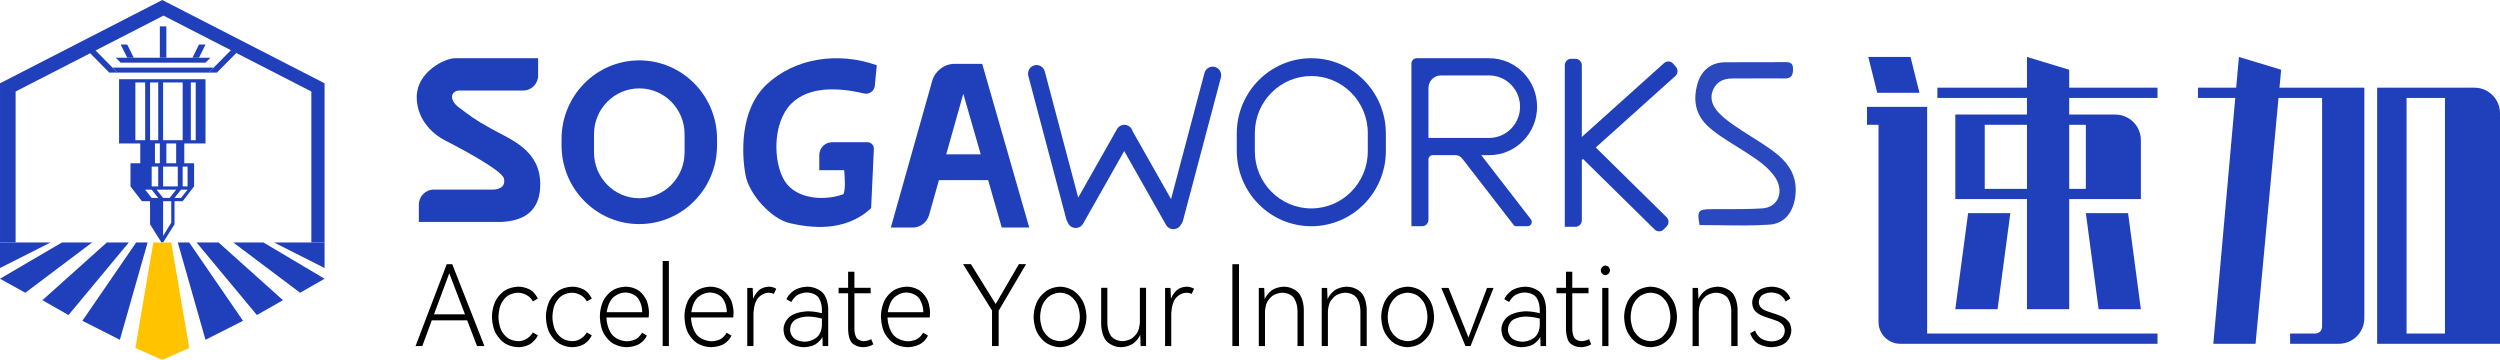
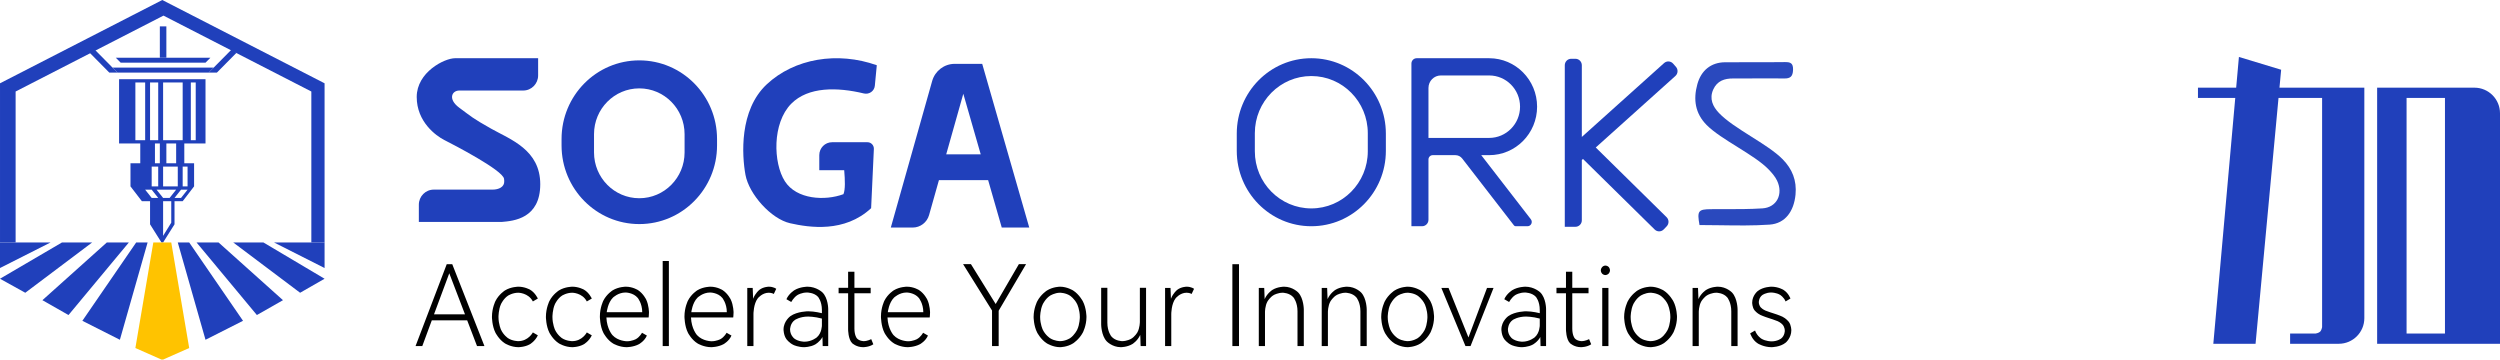
<svg xmlns="http://www.w3.org/2000/svg" width="591" height="85" viewBox="0 0 591 85" fill="none">
-   <path d="M443.778 21.937L453.762 21.937L451.644 13.461L441.66 13.461L443.778 21.937ZM479.176 73.096L489.161 73.096L489.161 47.062L506.103 47.062L506.103 33.138C506.103 29.793 503.396 27.083 500.052 27.083L489.161 27.083L489.161 23.148L510.036 23.148L510.036 20.726L489.161 20.726L489.161 16.488L479.176 13.461L479.176 20.726L457.998 20.726L457.998 23.148L479.176 23.148L479.176 27.083L462.234 27.083L462.234 47.062L479.176 47.062L479.176 73.096ZM441.358 29.505L444.081 29.505L444.081 76.123C444.081 78.966 446.383 81.269 449.224 81.269L510.036 81.269L510.036 78.848L455.578 78.848L455.578 25.267L441.358 25.267L441.358 29.505ZM479.176 44.641L479.176 29.505L469.192 29.505L469.192 44.641L479.176 44.641ZM489.161 44.641L493.094 44.641L493.094 29.505L489.161 29.505L489.161 44.641ZM462.234 73.096L472.218 73.096L475.243 50.392L465.259 50.392L462.234 73.096ZM506.103 73.096L496.119 73.096L493.094 50.392L503.078 50.392L506.103 73.096Z" fill-rule="evenodd" fill="#2040BB">
- </path>
  <path d="M533.213 81.269L523.229 81.269L528.415 23.148L519.598 23.148L519.598 20.726L528.631 20.726L529.28 13.461L539.264 16.488L538.868 20.726L558.929 20.726L558.929 75.215C558.929 78.56 556.222 81.269 552.878 81.269L541.382 81.269L541.382 78.848L547.433 78.848C547.433 78.848 548.165 78.721 548.492 78.394C548.818 78.067 548.945 77.334 548.945 77.334L548.945 23.148L538.642 23.148L533.213 81.269ZM591 81.269L561.955 81.269L561.955 20.726L584.949 20.726C588.292 20.726 591 23.435 591 26.78L591 81.269ZM577.99 78.848L568.914 78.848L568.914 23.148L577.99 23.148L577.99 78.848Z" fill-rule="evenodd" fill="#2040BB">
</path>
  <path d="M76.728 57.317L76.728 19.691L38.365 0.001L0.002 19.691L0.002 57.317L3.693 57.317L3.693 21.632L38.647 3.691L73.601 21.632L73.601 57.317L76.728 57.317Z" fill-rule="evenodd" fill="#2040BB">
</path>
  <path d="M48.583 18.716L28.147 18.716L28.147 33.922L33.159 33.922L33.159 38.601L30.846 38.601L30.846 44.06L35.858 44.06L35.858 39.381L37.4 39.381L37.4 44.06L38.557 44.06L38.557 39.381L42.027 39.381L42.027 44.06L43.184 44.06L43.184 39.381L44.341 39.381L44.341 44.06L45.883 44.06L45.883 38.601L43.569 38.601L43.569 33.922L48.583 33.922L48.583 18.716ZM32.003 19.495L34.316 19.495L34.316 33.142L32.003 33.142L32.003 19.495ZM35.473 19.495L37.401 19.495L37.401 33.142L35.473 33.142L35.473 19.495ZM38.557 19.495L43.184 19.495L43.184 33.142L38.557 33.142L38.557 19.495ZM45.112 19.495L46.269 19.495L46.269 33.142L45.112 33.142L45.112 19.495ZM36.63 33.922L37.787 33.922L37.787 38.601L36.63 38.601L36.63 33.922ZM39.329 33.922L41.642 33.922L41.642 38.601L39.329 38.601L39.329 33.922ZM41.256 47.57L43.184 47.57L45.883 44.06L30.846 44.06L33.545 47.57L35.473 47.57L35.473 53.028L38.557 53.028L38.557 47.569L40.485 47.569L40.485 52.638L40.244 53.028L41.256 53.028L41.256 47.57ZM38.557 53.028L38.557 55.757L40.244 53.028L41.256 53.028L38.557 57.317L38.172 57.317L35.473 53.028L38.557 53.028ZM35.858 46.789L37.401 46.789L35.858 44.84L34.316 44.84L35.858 46.789ZM38.557 46.789L40.099 46.789L41.642 44.84L37.015 44.84L38.557 46.789ZM42.798 46.789L41.256 46.789L42.798 44.84L44.34 44.84L42.798 46.789Z" fill-rule="evenodd" fill="#2040BB">
</path>
  <path d="M11.953 57.317L0 63.361L0 57.317L11.953 57.317ZM5.976 69.209L0 65.895L14.652 57.317L21.785 57.317L5.976 69.209ZM16.194 74.473L10.025 70.964L25.255 57.317L30.46 57.317L16.194 74.473ZM28.34 80.322L19.471 75.838L32.195 57.317L34.894 57.317L28.34 80.322ZM48.582 80.322L57.45 75.838L44.726 57.317L42.027 57.317L48.582 80.322ZM60.727 74.473L66.896 70.964L51.666 57.317L46.461 57.317L60.727 74.473ZM70.945 69.209L76.728 65.895L62.27 57.317L55.136 57.317L70.945 69.209ZM76.728 63.361L68.76 59.332L64.776 57.317L76.728 57.317L76.728 63.361Z" fill-rule="evenodd" fill="#2040BB">
</path>
  <path d="M32.003 82.271L38.172 85.001L38.557 85.001L44.727 82.271L40.485 57.317L36.244 57.317L32.003 82.271Z" fill="#FFC300">
</path>
  <path d="M28.533 14.817L48.582 14.817L49.739 13.647L27.376 13.647L28.533 14.817Z" fill="#2040BB">
</path>
  <path d="M27.761 17.156L49.353 17.156L50.51 15.986L26.605 15.986L27.761 17.156Z" fill="#2040BB">
</path>
  <path d="M22.363 11.698L21.206 12.478L25.833 17.157L27.761 17.157L22.363 11.698Z" fill="#2040BB">
</path>
  <path d="M54.752 11.698L55.908 12.478L51.281 17.157L49.353 17.157L54.752 11.698Z" fill="#2040BB">
</path>
-   <path d="M47.04 13.647L45.498 13.647L47.04 10.528L48.582 10.528L47.04 13.647Z" fill="#2040BB">
- </path>
-   <path d="M30.075 13.647L31.617 13.647L30.075 10.528L28.533 10.528L30.075 13.647Z" fill="#2040BB">
- </path>
  <rect x="37.786" y="6.238" width="1.542" height="7.408" fill="#2040BB">
</rect>
  <path d="M106.914 62.46L114.521 81.81L112.769 81.81L110.443 75.73L102.078 75.73L99.83 81.81L98.236 81.81L105.607 62.46L106.914 62.46ZM109.92 74.303L106.208 64.602L102.601 74.303L109.92 74.303ZM122.52 80.647C124.898 80.647 125.97 78.585 125.97 78.585L127.146 79.272C126.493 80.673 125.277 81.374 125.277 81.374C124.062 82.074 122.546 82.074 122.546 82.074C120.794 82.074 119.37 81.176 119.37 81.176C117.945 80.277 117.122 78.651 117.122 78.651C116.298 77.025 116.298 74.911 116.298 74.911C116.298 72.796 117.122 71.17 117.122 71.17C117.945 69.545 119.37 68.659 119.37 68.659C120.794 67.774 122.546 67.774 122.546 67.774C124.062 67.774 125.29 68.474 125.29 68.474C126.519 69.175 127.146 70.576 127.146 70.576L125.97 71.263C124.898 69.201 122.52 69.201 122.52 69.201C121.16 69.201 120.102 69.888 120.102 69.888C119.043 70.576 118.442 71.871 118.442 71.871C117.841 73.166 117.841 74.911 117.841 74.911C117.841 76.655 118.442 77.951 118.442 77.951C119.043 79.246 120.102 79.947 120.102 79.947C121.16 80.647 122.52 80.647 122.52 80.647ZM135.276 80.647C137.654 80.647 138.726 78.585 138.726 78.585L139.902 79.272C139.249 80.673 138.033 81.374 138.033 81.374C136.818 82.074 135.302 82.074 135.302 82.074C133.55 82.074 132.126 81.176 132.126 81.176C130.701 80.277 129.878 78.651 129.878 78.651C129.054 77.025 129.054 74.911 129.054 74.911C129.054 72.796 129.878 71.17 129.878 71.17C130.701 69.545 132.126 68.659 132.126 68.659C133.55 67.774 135.302 67.774 135.302 67.774C136.818 67.774 138.047 68.474 138.047 68.474C139.275 69.175 139.902 70.576 139.902 70.576L138.726 71.263C137.654 69.201 135.276 69.201 135.276 69.201C133.916 69.201 132.858 69.888 132.858 69.888C131.799 70.576 131.198 71.871 131.198 71.871C130.597 73.166 130.597 74.911 130.597 74.911C130.597 76.655 131.198 77.951 131.198 77.951C131.799 79.246 132.858 79.947 132.858 79.947C133.916 80.647 135.276 80.647 135.276 80.647ZM147.927 67.774C149.6 67.774 150.842 68.593 150.842 68.593C152.084 69.413 152.75 70.8 152.75 70.8C153.417 72.188 153.417 73.88 153.417 73.88C153.417 74.435 153.338 75.043 153.338 75.043L143.353 75.043C143.457 77.766 144.777 79.219 144.777 79.219C146.098 80.673 148.215 80.673 148.215 80.673C149.391 80.673 150.319 80.171 150.319 80.171C151.247 79.669 151.77 78.664 151.77 78.664L152.92 79.325C152.371 80.647 151.051 81.361 151.051 81.361C149.731 82.074 148.136 82.074 148.136 82.074C146.385 82.074 144.947 81.215 144.947 81.215C143.51 80.356 142.66 78.717 142.66 78.717C141.811 77.078 141.811 74.832 141.811 74.832C141.811 72.664 142.634 71.065 142.634 71.065C143.457 69.465 144.856 68.62 144.856 68.62C146.254 67.774 147.927 67.774 147.927 67.774ZM147.875 69.148C146.124 69.148 144.895 70.364 144.895 70.364C143.667 71.58 143.431 73.801 143.431 73.801L151.822 73.801C151.822 71.712 150.763 70.43 150.763 70.43C149.705 69.148 147.875 69.148 147.875 69.148ZM158.122 81.81L156.658 81.81L156.658 61.694L158.122 61.694L158.122 81.81ZM167.924 67.774C169.597 67.774 170.839 68.593 170.839 68.593C172.08 69.413 172.747 70.8 172.747 70.8C173.413 72.188 173.413 73.88 173.413 73.88C173.413 74.435 173.335 75.043 173.335 75.043L163.35 75.043C163.454 77.766 164.774 79.219 164.774 79.219C166.094 80.673 168.212 80.673 168.212 80.673C169.388 80.673 170.316 80.171 170.316 80.171C171.244 79.669 171.767 78.664 171.767 78.664L172.917 79.325C172.368 80.647 171.048 81.361 171.048 81.361C169.728 82.074 168.133 82.074 168.133 82.074C166.382 82.074 164.944 81.215 164.944 81.215C163.507 80.356 162.657 78.717 162.657 78.717C161.807 77.078 161.807 74.832 161.807 74.832C161.807 72.664 162.631 71.065 162.631 71.065C163.454 69.465 164.853 68.62 164.853 68.62C166.251 67.774 167.924 67.774 167.924 67.774ZM167.872 69.148C166.121 69.148 164.892 70.364 164.892 70.364C163.663 71.58 163.428 73.801 163.428 73.801L171.819 73.801C171.819 71.712 170.76 70.43 170.76 70.43C169.702 69.148 167.872 69.148 167.872 69.148ZM181.752 67.774C182.876 67.774 183.503 68.276 183.503 68.276L182.928 69.492C182.484 69.201 181.726 69.201 181.726 69.201C180.184 69.201 179.151 70.51 179.151 70.51C178.119 71.818 178.119 74.224 178.119 74.224L178.119 81.81L176.655 81.81L176.655 68.064L177.936 68.064C178.014 70.153 178.04 70.629 178.04 70.629C178.563 69.254 179.53 68.514 179.53 68.514C180.497 67.774 181.752 67.774 181.752 67.774ZM190.875 67.774C193.018 67.774 194.404 69.109 194.404 69.109C195.789 70.444 195.789 73.034 195.789 73.034L195.789 81.81L194.482 81.81C194.482 80.991 194.43 79.669 194.43 79.669C193.829 80.806 192.691 81.44 192.691 81.44C191.554 82.074 190.064 82.074 190.064 82.074C188.757 82.074 187.66 81.585 187.66 81.585C186.562 81.096 185.895 80.158 185.895 80.158C185.229 79.219 185.229 77.898 185.229 77.898C185.229 75.889 186.849 74.739 186.849 74.739C188.47 73.589 191.058 73.589 191.058 73.589C192.574 73.589 194.299 74.038 194.299 74.038L194.299 73.298C194.299 71.184 193.371 70.166 193.371 70.166C192.443 69.148 190.796 69.148 190.796 69.148C189.489 69.148 188.548 69.73 188.548 69.73C187.607 70.311 187.058 71.395 187.058 71.395L185.908 70.734C186.483 69.386 187.83 68.58 187.83 68.58C189.176 67.774 190.875 67.774 190.875 67.774ZM194.299 75.307C192.522 74.832 191.058 74.832 191.058 74.832C189.097 74.832 187.934 75.624 187.934 75.624C186.771 76.418 186.771 77.871 186.771 77.871C186.771 79.246 187.751 80.013 187.751 80.013C188.731 80.779 190.169 80.779 190.169 80.779C191.894 80.779 193.097 79.748 193.097 79.748C194.299 78.717 194.299 76.92 194.299 76.92L194.299 75.307ZM206.454 81.387C205.461 82.074 204.049 82.074 204.049 82.074C202.429 82.074 201.461 81.136 201.461 81.136C200.494 80.198 200.494 77.871 200.494 77.871L200.494 69.333L198.246 69.333L198.246 68.038L200.494 68.038L200.494 64.231L201.984 64.231L201.984 68.038L205.827 68.038L205.827 69.333L201.984 69.333L201.984 77.686C201.984 79.299 202.559 79.973 202.559 79.973C203.134 80.647 204.18 80.647 204.18 80.647C205.095 80.647 205.957 80.171 205.957 80.171L206.454 81.387ZM214.374 67.774C216.047 67.774 217.289 68.593 217.289 68.593C218.531 69.413 219.197 70.8 219.197 70.8C219.864 72.188 219.864 73.88 219.864 73.88C219.864 74.435 219.785 75.043 219.785 75.043L209.8 75.043C209.904 77.766 211.225 79.219 211.225 79.219C212.545 80.673 214.662 80.673 214.662 80.673C215.838 80.673 216.766 80.171 216.766 80.171C217.694 79.669 218.217 78.664 218.217 78.664L219.367 79.325C218.818 80.647 217.498 81.361 217.498 81.361C216.178 82.074 214.583 82.074 214.583 82.074C212.832 82.074 211.394 81.215 211.394 81.215C209.957 80.356 209.107 78.717 209.107 78.717C208.258 77.078 208.258 74.832 208.258 74.832C208.258 72.664 209.081 71.065 209.081 71.065C209.904 69.465 211.303 68.62 211.303 68.62C212.701 67.774 214.374 67.774 214.374 67.774ZM214.322 69.148C212.571 69.148 211.342 70.364 211.342 70.364C210.114 71.58 209.878 73.801 209.878 73.801L218.269 73.801C218.269 71.712 217.211 70.43 217.211 70.43C216.152 69.148 214.322 69.148 214.322 69.148ZM235.379 71.871L240.868 62.434L242.568 62.434L236.085 73.457L236.085 81.81L234.516 81.81L234.516 73.404L227.668 62.434L229.524 62.434L235.379 71.871ZM244.345 74.937C244.345 72.875 245.195 71.237 245.195 71.237C246.044 69.598 247.482 68.686 247.482 68.686C248.919 67.774 250.592 67.774 250.592 67.774C252.265 67.774 253.69 68.672 253.69 68.672C255.115 69.571 255.977 71.21 255.977 71.21C256.84 72.849 256.84 74.937 256.84 74.937C256.84 76.999 255.977 78.625 255.977 78.625C255.115 80.251 253.69 81.162 253.69 81.162C252.265 82.074 250.592 82.074 250.592 82.074C248.919 82.074 247.482 81.176 247.482 81.176C246.044 80.277 245.195 78.638 245.195 78.638C244.345 76.999 244.345 74.937 244.345 74.937ZM245.887 74.937C245.887 76.655 246.515 77.951 246.515 77.951C247.142 79.246 248.227 79.947 248.227 79.947C249.312 80.647 250.592 80.647 250.592 80.647C251.899 80.647 252.958 79.947 252.958 79.947C254.017 79.246 254.644 77.951 254.644 77.951C255.271 76.655 255.271 74.937 255.271 74.937C255.271 73.219 254.644 71.911 254.644 71.911C254.017 70.602 252.958 69.902 252.958 69.902C251.899 69.201 250.592 69.201 250.592 69.201C249.312 69.201 248.227 69.902 248.227 69.902C247.142 70.602 246.515 71.911 246.515 71.911C245.887 73.219 245.887 74.937 245.887 74.937ZM269.465 68.038L270.929 68.038L270.929 81.81L269.648 81.81C269.648 81.466 269.622 81.281 269.622 81.281C269.622 79.986 269.544 79.167 269.544 79.167C268.942 80.568 267.714 81.321 267.714 81.321C266.485 82.074 264.969 82.074 264.969 82.074C262.904 82.074 261.61 80.673 261.61 80.673C260.316 79.272 260.316 76.682 260.316 76.682L260.316 68.038L261.78 68.038L261.78 76.285C261.78 78.4 262.721 79.523 262.721 79.523C263.662 80.647 265.283 80.647 265.283 80.647C266.381 80.647 267.335 80.132 267.335 80.132C268.289 79.616 268.877 78.572 268.877 78.572C269.465 77.528 269.465 76.074 269.465 76.074L269.465 68.038ZM280.522 67.774C281.646 67.774 282.274 68.276 282.274 68.276L281.699 69.492C281.254 69.201 280.496 69.201 280.496 69.201C278.954 69.201 277.921 70.51 277.921 70.51C276.889 71.818 276.889 74.224 276.889 74.224L276.889 81.81L275.425 81.81L275.425 68.064L276.706 68.064C276.784 70.153 276.81 70.629 276.81 70.629C277.333 69.254 278.3 68.514 278.3 68.514C279.268 67.774 280.522 67.774 280.522 67.774ZM292.901 81.81L291.333 81.81L291.333 62.46L292.901 62.46L292.901 81.81ZM303.54 67.774C305.631 67.774 306.925 69.175 306.925 69.175C308.219 70.576 308.219 73.193 308.219 73.193L308.219 81.81L306.729 81.81L306.729 73.589C306.729 71.474 305.801 70.338 305.801 70.338C304.873 69.201 303.226 69.201 303.226 69.201C302.128 69.201 301.174 69.716 301.174 69.716C300.22 70.232 299.632 71.263 299.632 71.263C299.044 72.294 299.044 73.748 299.044 73.748L299.044 81.81L297.58 81.81L297.58 68.064L298.861 68.064C298.939 70.232 298.965 70.708 298.965 70.708C299.567 69.307 300.782 68.54 300.782 68.54C301.998 67.774 303.54 67.774 303.54 67.774ZM318.413 67.774C320.504 67.774 321.798 69.175 321.798 69.175C323.092 70.576 323.092 73.193 323.092 73.193L323.092 81.81L321.602 81.81L321.602 73.589C321.602 71.474 320.674 70.338 320.674 70.338C319.746 69.201 318.1 69.201 318.1 69.201C317.002 69.201 316.048 69.716 316.048 69.716C315.094 70.232 314.505 71.263 314.505 71.263C313.917 72.294 313.917 73.748 313.917 73.748L313.917 81.81L312.453 81.81L312.453 68.064L313.734 68.064C313.813 70.232 313.839 70.708 313.839 70.708C314.44 69.307 315.656 68.54 315.656 68.54C316.871 67.774 318.413 67.774 318.413 67.774ZM326.517 74.937C326.517 72.875 327.366 71.237 327.366 71.237C328.216 69.598 329.653 68.686 329.653 68.686C331.091 67.774 332.764 67.774 332.764 67.774C334.437 67.774 335.862 68.672 335.862 68.672C337.286 69.571 338.149 71.21 338.149 71.21C339.011 72.849 339.011 74.937 339.011 74.937C339.011 76.999 338.149 78.625 338.149 78.625C337.286 80.251 335.862 81.162 335.862 81.162C334.437 82.074 332.764 82.074 332.764 82.074C331.091 82.074 329.653 81.176 329.653 81.176C328.216 80.277 327.366 78.638 327.366 78.638C326.517 76.999 326.517 74.937 326.517 74.937ZM328.059 74.937C328.059 76.655 328.686 77.951 328.686 77.951C329.314 79.246 330.398 79.947 330.398 79.947C331.483 80.647 332.764 80.647 332.764 80.647C334.071 80.647 335.13 79.947 335.13 79.947C336.188 79.246 336.816 77.951 336.816 77.951C337.443 76.655 337.443 74.937 337.443 74.937C337.443 73.219 336.816 71.911 336.816 71.911C336.188 70.602 335.13 69.902 335.13 69.902C334.071 69.201 332.764 69.201 332.764 69.201C331.483 69.201 330.398 69.902 330.398 69.902C329.314 70.602 328.686 71.911 328.686 71.911C328.059 73.219 328.059 74.937 328.059 74.937ZM342.436 68.064L347.141 79.775L351.532 68.064L353.075 68.064L347.637 81.81L346.435 81.81L340.737 68.064L342.436 68.064ZM360.577 67.774C362.72 67.774 364.105 69.109 364.105 69.109C365.491 70.444 365.491 73.034 365.491 73.034L365.491 81.81L364.184 81.81C364.184 80.991 364.132 79.669 364.132 79.669C363.53 80.806 362.393 81.44 362.393 81.44C361.256 82.074 359.766 82.074 359.766 82.074C358.459 82.074 357.361 81.585 357.361 81.585C356.264 81.096 355.597 80.158 355.597 80.158C354.93 79.219 354.93 77.898 354.93 77.898C354.93 75.889 356.551 74.739 356.551 74.739C358.172 73.589 360.76 73.589 360.76 73.589C362.276 73.589 364.001 74.038 364.001 74.038L364.001 73.298C364.001 71.184 363.073 70.166 363.073 70.166C362.145 69.148 360.498 69.148 360.498 69.148C359.191 69.148 358.25 69.73 358.25 69.73C357.309 70.311 356.76 71.395 356.76 71.395L355.61 70.734C356.185 69.386 357.531 68.58 357.531 68.58C358.878 67.774 360.577 67.774 360.577 67.774ZM364.001 75.307C362.223 74.832 360.76 74.832 360.76 74.832C358.799 74.832 357.636 75.624 357.636 75.624C356.473 76.418 356.473 77.871 356.473 77.871C356.473 79.246 357.453 80.013 357.453 80.013C358.433 80.779 359.871 80.779 359.871 80.779C361.596 80.779 362.798 79.748 362.798 79.748C364.001 78.717 364.001 76.92 364.001 76.92L364.001 75.307ZM376.156 81.387C375.163 82.074 373.751 82.074 373.751 82.074C372.13 82.074 371.163 81.136 371.163 81.136C370.196 80.198 370.196 77.871 370.196 77.871L370.196 69.333L367.948 69.333L367.948 68.038L370.196 68.038L370.196 64.231L371.686 64.231L371.686 68.038L375.529 68.038L375.529 69.333L371.686 69.333L371.686 77.686C371.686 79.299 372.261 79.973 372.261 79.973C372.836 80.647 373.882 80.647 373.882 80.647C374.797 80.647 375.659 80.171 375.659 80.171L376.156 81.387ZM379.502 65.025C379.057 65.025 378.744 64.694 378.744 64.694C378.43 64.364 378.43 63.914 378.43 63.914C378.43 63.465 378.757 63.121 378.757 63.121C379.083 62.778 379.502 62.778 379.502 62.778C379.972 62.778 380.286 63.108 380.286 63.108C380.6 63.438 380.6 63.914 380.6 63.914C380.6 64.364 380.273 64.694 380.273 64.694C379.946 65.025 379.502 65.025 379.502 65.025ZM380.234 81.81L378.77 81.81L378.77 68.064L380.234 68.064L380.234 81.81ZM383.945 74.937C383.945 72.875 384.795 71.237 384.795 71.237C385.645 69.598 387.082 68.686 387.082 68.686C388.52 67.774 390.193 67.774 390.193 67.774C391.866 67.774 393.29 68.672 393.29 68.672C394.715 69.571 395.578 71.21 395.578 71.21C396.44 72.849 396.44 74.937 396.44 74.937C396.44 76.999 395.578 78.625 395.578 78.625C394.715 80.251 393.29 81.162 393.29 81.162C391.866 82.074 390.193 82.074 390.193 82.074C388.52 82.074 387.082 81.176 387.082 81.176C385.645 80.277 384.795 78.638 384.795 78.638C383.945 76.999 383.945 74.937 383.945 74.937ZM385.488 74.937C385.488 76.655 386.115 77.951 386.115 77.951C386.742 79.246 387.827 79.947 387.827 79.947C388.912 80.647 390.193 80.647 390.193 80.647C391.5 80.647 392.559 79.947 392.559 79.947C393.617 79.246 394.245 77.951 394.245 77.951C394.872 76.655 394.872 74.937 394.872 74.937C394.872 73.219 394.245 71.911 394.245 71.911C393.617 70.602 392.559 69.902 392.559 69.902C391.5 69.201 390.193 69.201 390.193 69.201C388.912 69.201 387.827 69.902 387.827 69.902C386.742 70.602 386.115 71.911 386.115 71.911C385.488 73.219 385.488 74.937 385.488 74.937ZM406.086 67.774C408.177 67.774 409.471 69.175 409.471 69.175C410.765 70.576 410.765 73.193 410.765 73.193L410.765 81.81L409.275 81.81L409.275 73.589C409.275 71.474 408.347 70.338 408.347 70.338C407.419 69.201 405.772 69.201 405.772 69.201C404.674 69.201 403.72 69.716 403.72 69.716C402.766 70.232 402.178 71.263 402.178 71.263C401.59 72.294 401.59 73.748 401.59 73.748L401.59 81.81L400.126 81.81L400.126 68.064L401.407 68.064C401.485 70.232 401.511 70.708 401.511 70.708C402.113 69.307 403.328 68.54 403.328 68.54C404.544 67.774 406.086 67.774 406.086 67.774ZM423.469 78.083C423.469 79.88 422.162 80.977 422.162 80.977C420.855 82.074 418.79 82.074 418.79 82.074C416.96 82.074 415.574 81.215 415.574 81.215C414.189 80.356 413.745 78.797 413.745 78.797L414.895 78.136C415.339 79.405 416.372 80.052 416.372 80.052C417.404 80.7 418.79 80.7 418.79 80.7C420.201 80.7 421.064 80.026 421.064 80.026C421.926 79.352 421.926 78.215 421.926 78.215C421.926 77.343 421.443 76.788 421.443 76.788C420.959 76.233 420.24 75.928 420.24 75.928C419.522 75.624 418.319 75.254 418.319 75.254C416.96 74.832 416.15 74.448 416.15 74.448C415.339 74.065 414.777 73.364 414.777 73.364C414.215 72.664 414.215 71.554 414.215 71.554C414.215 69.835 415.522 68.805 415.522 68.805C416.829 67.774 418.764 67.774 418.764 67.774C420.41 67.774 421.613 68.527 421.613 68.527C422.815 69.28 423.26 70.576 423.26 70.576L422.109 71.263C421.743 70.285 420.829 69.716 420.829 69.716C419.914 69.148 418.711 69.148 418.711 69.148C417.43 69.148 416.607 69.756 416.607 69.756C415.784 70.364 415.784 71.421 415.784 71.421C415.784 72.162 416.228 72.651 416.228 72.651C416.672 73.14 417.339 73.417 417.339 73.417C418.005 73.695 419.129 74.038 419.129 74.038C420.515 74.461 421.377 74.871 421.377 74.871C422.24 75.281 422.854 76.061 422.854 76.061C423.469 76.841 423.469 78.083 423.469 78.083Z" fill-rule="evenodd" fill="#000000">
</path>
  <path d="M151.131 14.273C161.281 14.273 169.509 22.594 169.509 32.858L169.509 34.386C169.509 44.65 161.281 52.971 151.131 52.971C140.98 52.971 132.752 44.65 132.752 34.386L132.752 32.858C132.752 22.594 140.98 14.273 151.131 14.273ZM151.131 20.892C157.042 20.892 161.835 25.738 161.835 31.717L161.835 36.036C161.835 42.015 157.042 46.861 151.131 46.861C145.219 46.861 140.426 42.015 140.426 36.036L140.426 31.717C140.426 25.738 145.219 20.892 151.131 20.892Z" fill-rule="evenodd" fill="#2040BB">
</path>
  <path d="M210.588 53.793L220.362 19.158C221.041 16.752 223.215 15.094 225.688 15.094L232.194 15.094L243.317 53.793L236.816 53.793L233.596 42.59L221.962 42.59L219.634 50.837C219.141 52.587 217.56 53.793 215.761 53.793L210.588 53.793ZM231.84 36.479L227.726 22.165L223.686 36.479L231.84 36.479Z" fill-rule="evenodd" fill="#2040BB">
</path>
  <path d="M181.262 19.935C174.716 26.045 175.391 36.738 176.227 41.321C177.063 45.904 182.269 51.76 186.801 52.778C191.333 53.796 199.641 55.069 205.935 49.214L206.581 35.221C206.622 34.351 205.934 33.622 205.072 33.622L200.729 33.622L199.218 33.622L196.7 33.622C195.032 33.622 193.679 34.99 193.679 36.678L193.679 40.242L199.57 40.242C199.766 42.55 199.855 44.817 199.389 45.904C195.032 47.519 188.312 47.177 185.542 42.849C182.773 38.52 182.521 29.1 187.053 24.517C191.073 20.452 197.972 20.59 204.224 22.094C205.456 22.391 206.688 21.546 206.81 20.272L207.275 15.423C197.959 12.113 187.808 13.824 181.262 19.935Z" fill-rule="evenodd" fill="#2040BB">
</path>
  <path fill-rule="evenodd" fill="#2040BB" d="M98.511 22.929C98.511 28.785 103.043 32.095 105.057 33.113C107.072 34.132 118.905 40.242 119.156 42.279C119.178 42.456 119.194 42.621 119.203 42.774C119.295 44.216 117.886 44.825 116.441 44.825L102.54 44.825C100.593 44.825 99.015 46.42 99.015 48.389L99.015 52.463L118.653 52.463C121.372 52.233 127.716 51.699 127.716 43.552C127.716 35.405 120.667 32.981 116.135 30.435C111.603 27.889 111.352 27.512 108.582 25.475C105.813 23.438 106.82 21.402 108.582 21.402C110.345 21.402 123.688 21.402 123.688 21.402C125.635 21.402 127.213 19.806 127.213 17.837L127.213 13.764L107.575 13.764C105.057 13.764 98.511 17.073 98.511 22.929Z">
</path>
  <path d="M372.433 13.896L371.426 13.896C370.591 13.896 369.915 14.58 369.915 15.424L369.915 53.613L372.433 53.613C373.267 53.613 373.943 52.929 373.943 52.086L373.943 37.823L374.217 37.577L391.17 54.262C391.768 54.85 392.724 54.837 393.306 54.232L394.008 53.502C394.59 52.898 394.577 51.931 393.979 51.342L377.237 34.865L396.066 17.956C396.689 17.396 396.746 16.43 396.192 15.8L395.523 15.038C394.969 14.407 394.015 14.35 393.391 14.91L373.943 32.375L373.943 15.424C373.943 14.58 373.267 13.896 372.433 13.896Z" fill-rule="evenodd" fill="#2040BB">
</path>
-   <path d="M246.985 16.883C246.697 15.796 245.593 15.151 244.518 15.442C243.444 15.733 242.806 16.85 243.094 17.937L252.086 51.873C252.152 52.122 252.26 52.347 252.401 52.544C252.557 52.986 252.863 53.376 253.298 53.628C254.263 54.187 255.494 53.849 256.047 52.872L265.763 35.712L275.639 53.152C276.191 54.128 277.422 54.467 278.387 53.907C278.721 53.714 278.98 53.438 279.152 53.12C279.374 52.883 279.542 52.588 279.632 52.251L288.623 18.314C288.911 17.227 288.273 16.111 287.199 15.819C286.125 15.528 285.02 16.173 284.732 17.26L276.835 47.067L267.754 31.03C267.623 30.517 267.295 30.057 266.805 29.773C265.84 29.214 264.609 29.552 264.057 30.528L254.89 46.717L246.985 16.883Z" fill-rule="evenodd" fill="#2040BB">
- </path>
  <path fill-rule="evenodd" fill="#2040BB" d="M333.66 53.481L333.66 15.021C333.66 14.326 334.216 13.764 334.904 13.764L352.039 13.764C358.296 13.764 363.369 18.893 363.369 25.221C363.369 31.548 358.296 36.678 352.039 36.678L350.166 36.678L361.893 51.836C362.41 52.505 361.942 53.481 361.103 53.481L358.303 53.481C358.148 53.481 358.001 53.411 357.905 53.288L345.662 37.468C345.276 36.969 344.681 36.678 344.051 36.678L338.707 36.678C338.144 36.678 337.689 37.133 337.689 37.696L337.689 51.953C337.689 52.797 337.012 53.481 336.178 53.481L333.66 53.481ZM337.689 32.604L337.689 20.796C337.689 19.162 338.998 17.837 340.614 17.837L352.039 17.837C356.071 17.837 359.34 21.143 359.34 25.221C359.34 29.298 356.071 32.604 352.039 32.604L337.689 32.604Z">
</path>
  <path d="M309.995 13.764C319.728 13.764 327.618 21.743 327.618 31.586L327.618 35.659C327.618 45.502 319.728 53.481 309.995 53.481C300.262 53.481 292.371 45.502 292.371 35.659L292.371 31.586C292.371 21.743 300.262 13.764 309.995 13.764ZM309.995 17.976C317.369 17.976 323.346 24.021 323.346 31.478L323.346 35.767C323.346 43.224 317.369 49.269 309.995 49.269C302.621 49.269 296.644 43.224 296.644 35.767L296.644 31.478C296.644 24.021 302.621 17.976 309.995 17.976Z" fill-rule="evenodd" fill="#2040BB">
</path>
  <g opacity="0.95">
    <path d="M401.764 53.2C401.159 49.829 401.449 49.463 404.537 49.447C405.576 49.44 406.617 49.441 407.657 49.443L407.658 49.443C410.652 49.446 413.646 49.45 416.626 49.261C420.036 49.045 421.62 45.899 420.096 42.697C419.632 41.725 418.872 40.863 418.125 40.081C414.735 36.541 406.896 33.034 403.45 29.552C400.746 26.816 400.249 23.549 401.248 19.924C402.151 16.628 404.497 14.751 407.782 14.719C409.932 14.7 412.082 14.703 414.232 14.706C416.807 14.709 419.381 14.713 421.955 14.678C423.256 14.662 423.927 14.91 423.877 16.506C423.832 18.075 423.235 18.571 421.807 18.55C419.43 18.519 417.053 18.53 414.675 18.541C413.021 18.549 411.367 18.556 409.714 18.55C407.681 18.539 405.942 19.1 405.014 21.155C404.025 23.348 404.918 25.189 406.356 26.705C409.862 30.404 417.867 34.021 421.429 37.656C423.679 39.955 424.785 42.647 424.462 46.008C424.084 49.923 422.045 52.854 418.317 53.102C414.457 53.366 410.578 53.308 406.702 53.249C405.055 53.225 403.408 53.2 401.764 53.2Z" fill-rule="evenodd" fill="#2040BB">
</path>
  </g>
</svg>